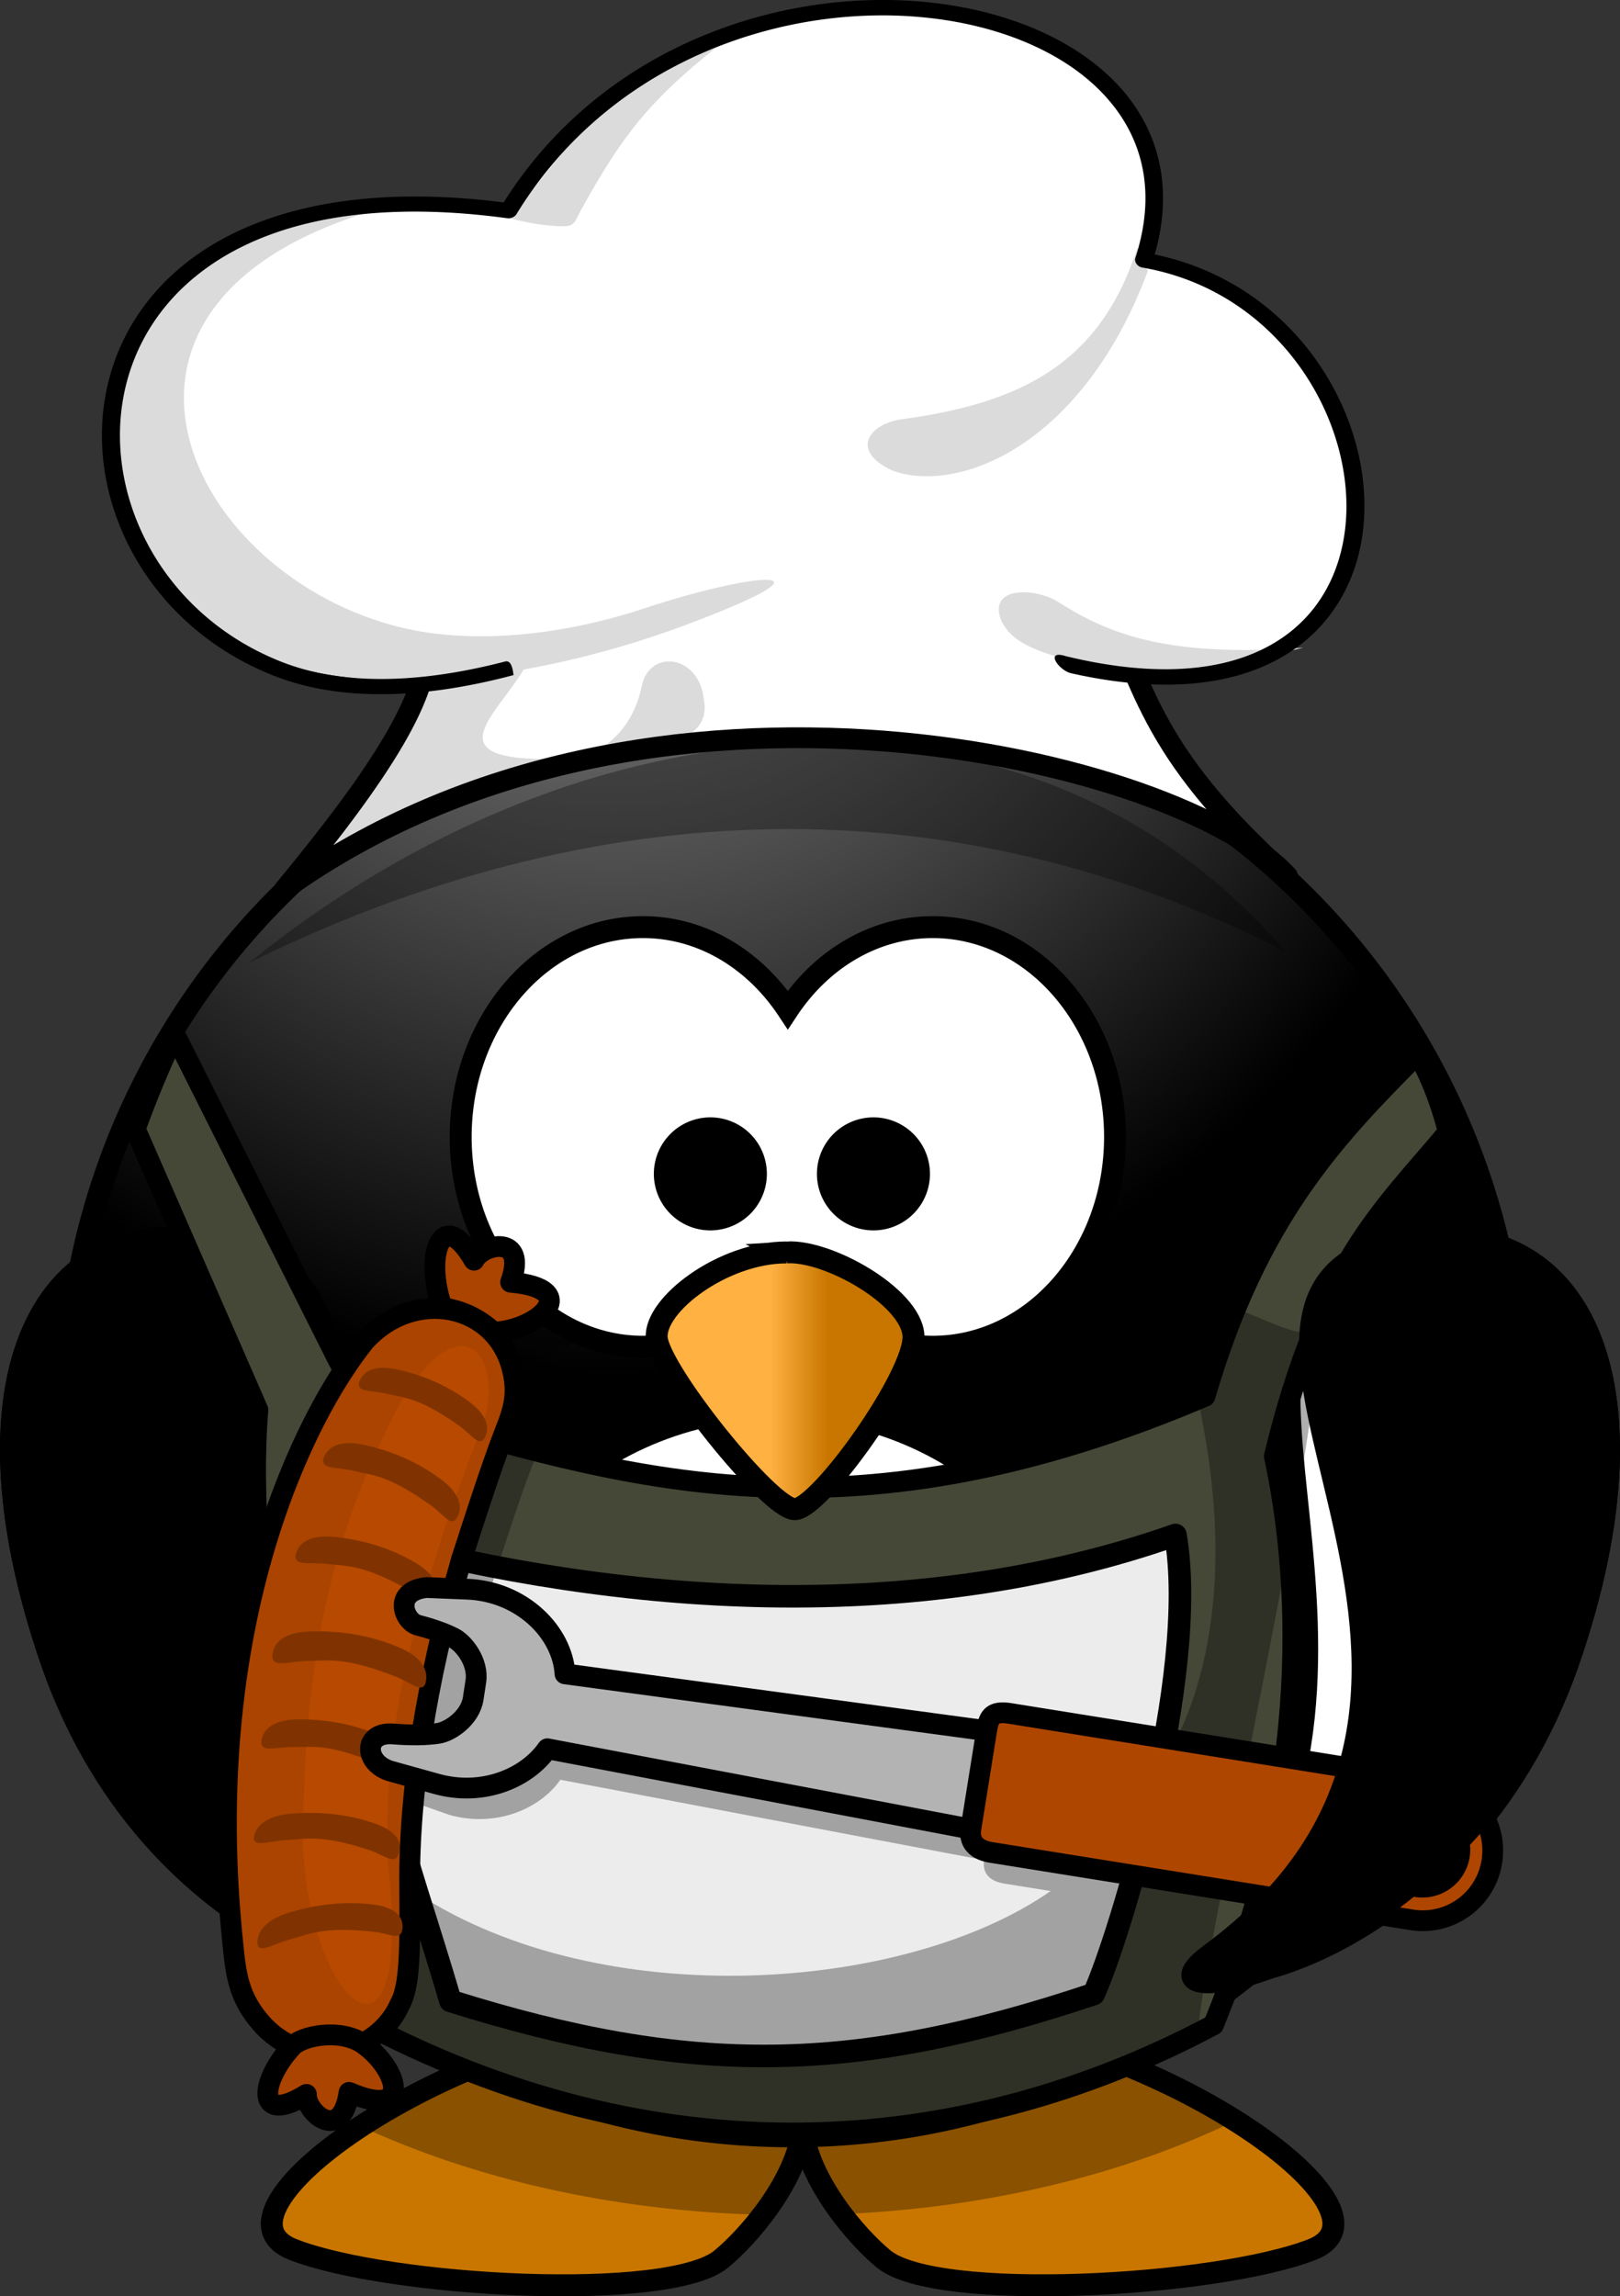
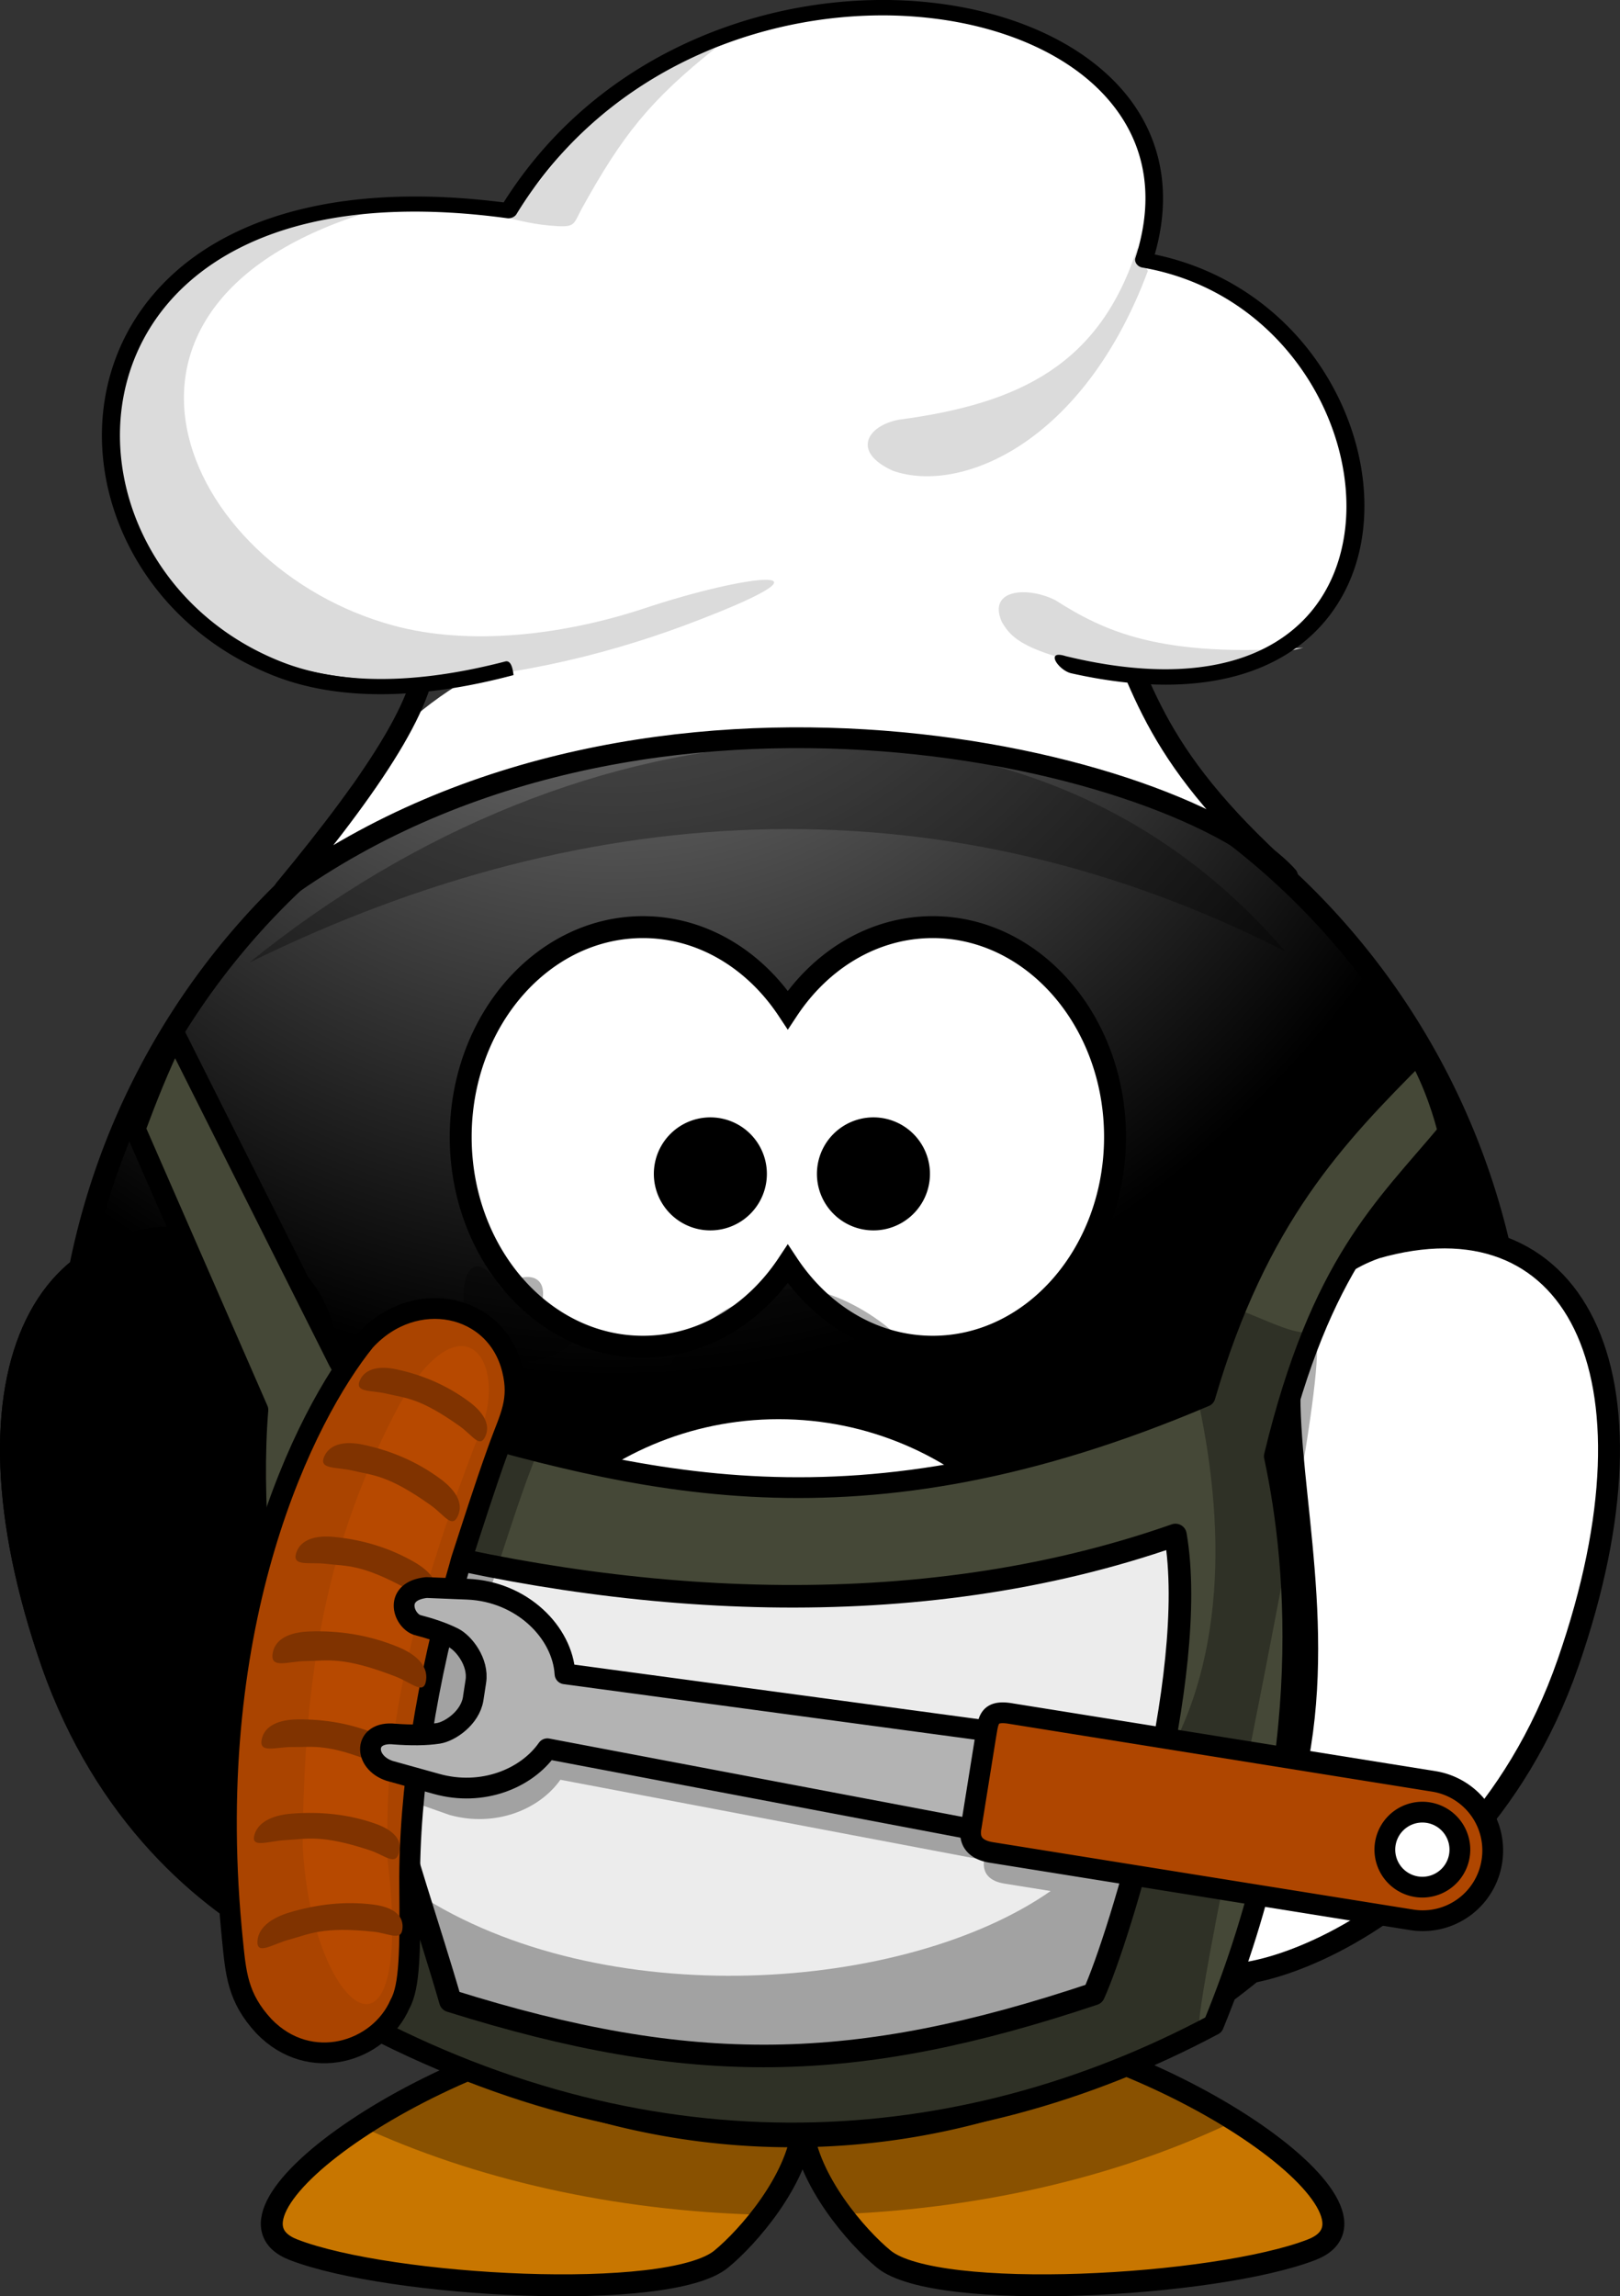
<svg xmlns="http://www.w3.org/2000/svg" xmlns:xlink="http://www.w3.org/1999/xlink" viewBox="0 0 369.43 523.62" version="1.0">
  <rect x="0" y="0" width="369.43" height="523.62" fill="#333333" stroke="none" />
  <defs>
    <radialGradient id="f" xlink:href="#a" gradientUnits="userSpaceOnUse" cy="652.28" cx="347.68" gradientTransform="matrix(0 -2.282 -2.027 0 1591.4 910.48)" r="59.255" />
    <radialGradient id="d" xlink:href="#a" gradientUnits="userSpaceOnUse" cy="615.6" cx="355.12" gradientTransform="matrix(0 -2.282 2.027 0 -1222 910.48)" r="59.255" />
    <radialGradient id="c" xlink:href="#a" gradientUnits="userSpaceOnUse" cy="582.85" cx="488.95" gradientTransform="matrix(0 -1.48 1.325 0 -632.49 789.53)" r="167.56" />
    <radialGradient id="b" gradientUnits="userSpaceOnUse" cy="-8.88" cx="414.68" gradientTransform="matrix(0 .894 -1.948 0 165.73 -111.03)" r="123.55">
      <stop offset="0" stop-color="#ffb142" />
      <stop offset=".887" stop-color="#ffb141" />
      <stop offset="1" stop-color="#c87600" />
    </radialGradient>
    <linearGradient id="a">
      <stop offset="0" stop-color="#a5a5a5" />
      <stop offset="1" />
    </linearGradient>
    <linearGradient id="e" y2="537.41" gradientUnits="userSpaceOnUse" x2="359.47" gradientTransform="translate(-170.66 -368.2)" y1="537.41" x1="346.24">
      <stop offset="0" stop-color="#ffb142" />
      <stop offset="1" stop-color="#c87600" />
    </linearGradient>
  </defs>
  <path d="M148.24 460.66c-48.083 4.95-103.23 43.858-81.313 52.344 21.92 8.485 85.542 12.024 97.563 2.125 6.177-5.087 17.229-17.827 18.531-29.781 1.304 11.953 12.324 24.695 18.5 29.781 12.021 9.9 75.673 6.36 97.594-2.125 21.92-8.485-33.229-47.394-81.312-52.344-24.76 2.386-33.666 10.706-34.781 20.25-1.116-9.544-10.021-17.864-34.781-20.25z" fill-rule="evenodd" stroke="#000" stroke-width="5" fill="url(#b)" />
  <path d="M148.25 460.67c-23.6 2.43-48.881 13.04-65.938 24.219 25.832 11.947 57.418 19.309 91.656 20.156 4.387-5.772 8.318-12.85 9.063-19.688.739 6.773 4.577 13.788 8.906 19.531 33.676-1.426 64.607-9.146 89.78-21.312-16.994-10.691-41.221-20.571-63.905-22.906-24.76 2.386-33.666 10.706-34.781 20.25-1.116-9.544-10.021-17.864-34.781-20.25z" fill-rule="evenodd" fill-opacity=".314" />
  <path d="M346.17 321.58a165.56 165.56 0 01-331.13 0 165.56 165.56 0 11331.13 0z" stroke="#000" stroke-linecap="round" stroke-width="5" fill="url(#c)" />
  <path d="M146.62 211.41c-22.935 0-41.562 21.434-41.562 47.844s18.628 47.844 41.562 47.844c13.478 0 25.439-7.41 33.031-18.875 7.592 11.473 19.579 18.875 33.062 18.875 22.935 0 41.562-21.434 41.562-47.844s-18.628-47.844-41.562-47.844c-13.482 0-25.47 7.405-33.062 18.875-7.593-11.462-19.555-18.875-33.031-18.875zM262.45 404.36a80.264 80.264 0 11-160.53 0 80.264 80.264 0 11160.53 0z" stroke="#000" stroke-linecap="round" stroke-width="5" fill="#fff" />
  <path d="M339.66 275.55c.336 4.305.531 8.64.531 13.031 0 91.391-74.202 165.56-165.59 165.56-75.42 0-139.07-50.513-159.03-119.53 6.66 85.301 78.03 152.53 165.03 152.53 91.391 0 165.59-74.171 165.59-165.56 0-15.971-2.305-31.416-6.53-46.031z" fill-opacity=".314" />
  <path d="M181.64 293.93c-14.479 0-30.217 13.186-29.588 21.514.63 8.328 25.81 43.029 31.476 43.029s27.699-34.006 27.069-43.723c-.63-9.716-19.515-21.514-28.958-20.82z" fill-rule="evenodd" fill-opacity=".314" />
  <path d="M172.38 267.68a10.387 10.387 0 11-20.774 0 10.387 10.387 0 1120.774 0zM209.57 267.68a10.387 10.387 0 11-20.774 0 10.387 10.387 0 1120.774 0z" stroke="#000" stroke-linecap="round" stroke-width="5" />
  <path d="M55.737 284.56c48.111 17.3-14.163 94.143 37.819 161.19 9.608 12.393-57.868 2.09-81.723-66.585-23.198-66.786-1.132-107.54 43.904-94.607z" fill-rule="evenodd" stroke="#000" stroke-width="5" fill="#fff" />
  <path d="M55.737 284.56c48.111 17.3-42.588 102.12 37.819 161.19 22.626 16.622-57.868 2.09-81.723-66.585-23.198-66.786-1.132-107.54 43.904-94.607z" fill-rule="evenodd" stroke="#000" stroke-width="5" fill="url(#d)" />
  <path d="M313.69 284.56c-48.111 17.3 14.163 94.143-37.819 161.19-9.608 12.393 57.868 2.09 81.723-66.585 23.198-66.786 1.132-107.54-43.904-94.607z" fill-rule="evenodd" stroke="#000" stroke-width="5" fill="#fff" />
  <path d="M125.05 463.9c-5.502 0-10.214 5.335-12.318 12.969 17.975 4.808 37.724 7.612 58.479 7.995-.283-11.64-6.2-20.964-13.472-20.964-3.128 0-6 1.731-8.29 4.619-2.29-2.888-5.164-4.62-8.291-4.62-3.019 0-5.805 1.616-8.054 4.324-2.25-2.708-5.036-4.323-8.054-4.323zm72.958 0c-7.254 0-13.162 9.277-13.472 20.875 20.732-.667 40.379-3.775 58.213-8.853-2.224-7.121-6.781-12.022-12.051-12.022-3.128 0-6 1.731-8.29 4.619-2.29-2.888-5.164-4.62-8.291-4.62-3.019 0-5.805 1.616-8.054 4.324-2.25-2.708-5.035-4.323-8.054-4.323z" fill-opacity=".314" />
  <path d="M253.61 397.3c-25.109-4.665-2.13 20.496-5.98 29.593-15.22-7.484-9.42 17.292-16.302 24.175-13.041-.697-15.077 12.453-24.175 16.303-10.993-6.099-19.098 5.98-29.593 5.98s-16.706-11.606-29.593-5.98c-9.098-3.85-11.133-16.527-24.175-16.303-6.883-6.883-5.821-33.08-16.303-24.175-3.85-9.098 13.918-36.153-5.98-29.593 0-10.495 21.08-29.971 5.98-29.593 3.85-9.098 23.16-15.871 16.303-24.175 13.765-13.765 32.778-22.283 53.768-22.283s40.003 8.518 53.768 22.283c-10.173 4.987 12.453 15.077 16.303 24.175-16.995-.851 5.979 19.098 5.979 29.593z" stroke-linejoin="round" stroke="#000" stroke-linecap="round" stroke-width="4.737" fill="#fff" />
  <path d="M30.827 257.41c2.586-6.928 5.167-13.53 9.027-21.541l37.386 74.525c5.67 10.078 7.43 9.268 17.541 12.856 50.79 14.708 100.26 29.059 180.01-4.846 11.92-40.895 29.807-59.356 48.538-78.158 3.733 6.56 6.152 14.376 6.926 17.904-14.485 17.383-29.012 29.777-39.656 73.916 5.541 25.71 9.45 72.755-13.876 129.67-58.15 30.97-127.34 35.16-195.4-1.29-13.767-37.79-25.72-99.7-22.51-138.95z" stroke-linejoin="round" stroke="#000" stroke-linecap="round" stroke-width="4.737" fill="#454837" />
  <path d="M293.03 216.91c-58.56-68.5-160.82-58.58-236.18 2.6 78.84-38.79 159.82-41.47 236.18-2.6z" fill-opacity=".314" />
  <path d="M83.554 350.55c58.205 15.587 125.14 20.336 184.5-.525 5.556 32.267-12.98 92.315-18.628 104.67-54.551 18.26-91.63 18.868-146.72 1.574-9.437-32.74-25.761-72.89-19.146-105.72z" stroke-linejoin="round" stroke="#000" stroke-linecap="round" stroke-width="5.148" fill="#ececec" />
  <path d="M108.78 288.76c-3.313.157-4.31 8.334-1.421 16.345 1.794.271 3.601.78 5.389 1.54-7.176-2.886-16.345-1.234-22.948 5.98-13.817 17.07-37.02 63.519-30.498 134.07.065.71.135 1.419.207 2.133 67.552 46.802 134.5 51.617 213.9 13.354-.063-2.586 1.575-12.056 4.027-24.902l6.159-31.386c9.062-45.71 20.236-102.24 15.723-102.24-6.366 2.155-25.956-13.06-22.266-1.308 1.38 4.395-6.001 7.77-4.872 12.44 7.025 29.047 8.303 62.423-7.298 88.09l-11.104-1.777-20.135-3.228c-4.726-.844-5.18 1.054-5.655 3.88l-96.202-12.97c-.552-9.336-9.585-18.623-21.941-19.276.496-1.813.977-3.632 1.51-5.448.146-.499.254-.99.414-1.48 2.375-7.263 5.2-16.3 8.32-24.962.163-.45.34-.885.504-1.332 2.269-6.187 4.551-10.061 2.813-17.055-1.103-4.534-3.572-8.054-6.78-10.423.802.562 1.597 1.167 2.368 1.895 10.245-.38 20.743-9.91 3.938-11.37 4.051-11.158-6.523-8.766-8.35-5.034-2.312-4.013-4.297-5.608-5.803-5.537zm-1.836 92.145c2.331 1.558 5.147 5.56 4.53 9.564l-.621 3.997c-.707 4.353-5.304 7.473-7.965 7.876-.047.01-.101-.009-.148 0 1.084-6.982 2.504-14.155 4.204-21.437zm20.845 24.931l96.616 18.328c-.42 3.073 1.32 4.82 4.678 5.36l10.511 1.687c-33.012 23.05-102.14 28.177-144.59.473.07-6.296.502-13.017 1.274-20.016l6.228 2.192c10.398 2.904 20.506-1.203 25.287-8.024z" fill-opacity=".314" />
  <path d="M119.682 148.543l121.916-20.952c12.526 26.384 32.726 51.712 42.831 65.349-65.081-39.26-163.597-30.667-213.17 6.521 5.112-21.432 23.375-41.248 48.42-50.918z" fill="#fff" />
-   <path d="M113.997 152.523c-2.104-12.843 3.682-24.102 6.941-11.43 8.788 14.25-38.476 35.562 15.308 31.486-1.517-1.794-8.74.985-8.768.982 1.932.747 15.828-1.846 18.892-17.224 1.8-8.387 12.97-7.052 14.109 2.98 2.285 11.135-13.935 10.794-20.102 12.027-16.16-.437-58.047 14.98-70.72 27.873 2.057-16.436 30.733-27.94 27.81-51.176z" fill="#dbdbdb" />
  <path d="M96.942 145.89l153.288-12.384c10.5 21.79 10.852 37.112 43.41 66.328-24.166-26.733-145.709-56.576-228.786 2.987 21.974-26.54 34.165-45.588 32.092-56.93z" stroke-linejoin="round" stroke="#000" stroke-linecap="round" stroke-width="4.738" fill="none" />
  <path d="M114.376 48.04C161.88-25.461 283.658-1.964 260.122 58.637c68.828 15.374 71.932 132.945-47.47 85.514-20.15 7.058-40.195 14.337-70.656-.218-110.679 48.454-153.392-111.38-27.62-95.888z" fill="#fff" />
  <path d="M163.173 10.965c-14.952 11.93-21.232 19.832-30.544 36.683-1.838 3.447-1.468 4.122-5.546 3.914-5.256-.276-8.965-1.395-11.359-1.843 13.063-13.405 19.502-30.435 47.45-38.754zM26.92 86.984c2.878-18.502 27.474-42.29 61.655-39.927-75.672 20.233-47.385 82.489 1.22 95.604 17.358 4.683 38.524 2.17 56.83-3.832 24.56-8.225 48.025-10.662 9.455 3.797-38.418 14.29-91.734 21.423-116.117-6.485-14.657-10.706-14.408-34.872-13.045-49.155zM228.456 141.816c-3.337-7.605 6.058-8.08 12.191-4.962 11.033 7 23.82 13.24 56.573 10.843l-30.772 7.168c-32.394-4.824-35.547-8.945-37.992-13.05zM203.632 107.355c-9.579-4.33-5.85-10.306 1.36-11.655 27.898-3.692 45.913-12.776 54.389-39.247l2.371 5.357c-14.736 39.505-42.837 50.907-58.12 45.545z" fill="#dbdbdb" />
  <path style="block-progression:tb;text-indent:0;text-transform:none" d="M200.031.002c-30.889.38-65.253 14.51-85.176 46.156-35.713-4.557-60.471 2.871-75.123 16.08-14.85 13.389-19.234 32.405-14.901 49.995 4.333 17.59 17.403 33.89 37.625 41.856 14.677 5.782 33.39 5.503 54.65-.148-.295-2.686-1.043-3.344-1.935-3.093-20.063 5.2-37.457 5.394-50.996.06-18.899-7.445-31.222-22.773-35.318-39.4-4.096-16.625.06-34.426 13.85-46.856C56.495 52.22 80.04 44.929 115.623 49.757c.847.12 1.758-.27 2.155-.922 19.13-31.299 52.558-44.97 82.329-45.322 4.253-.05 8.413.178 12.465.658 16.207 1.923 30.317 7.998 39.061 17.308 8.745 9.311 12.301 21.837 7.284 37.337-.302.931.48 2.011 1.59 2.194 16.098 2.785 28.555 11.93 36.549 23.538s11.426 25.66 9.438 37.885c-1.988 12.226-9.202 22.499-22.596 27.312-9.882 3.551-23.37 4.125-40.865-.126-4.86-1.537-1.683 3.24 1.263 3.912 17.06 3.823 30.715 3.226 41.193-.54 14.849-5.335 22.923-16.95 25.057-30.075 2.135-13.126-1.486-27.875-9.951-40.167-8.127-11.801-20.866-21.312-37.267-24.723 4.49-15.637.712-28.945-8.49-38.741-9.543-10.161-24.653-16.58-41.703-18.603a100.777 100.777 0 00-13.106-.68z" color="#000" />
  <path d="M45.915 368.05c-.838.161-1.396.347-1.52.563-.423.729 6.353 1.321 10.745 2.096 2.24.396 4.592.761 6.995 1.099.319-1.36.64-2.698.977-4.017l-7.965-.34c-1.853-.077-6.714.13-9.232.598zm-5.2 25.03c-.174.033-.256.093-.234.196.205.977 7.51 3.735 9.891 4.4l7.168 2c.136-1.356.28-2.675.437-4.004-2.26-.394-4.465-.784-6.6-1.083-3.865-.54-9.447-1.761-10.662-1.509z" fill-opacity=".314" />
  <g>
-     <path d="M47.71 364.754c-.839.161-1.396.348-1.52.564-.423.728 6.352 1.32 10.745 2.096 2.24.395 4.592.76 6.995 1.098.318-1.36.64-2.698.977-4.017l-7.965-.339c-1.853-.076-6.714.13-9.232.598zm-5.2 25.03c-.175.034-.256.093-.234.196.205.977 7.509 3.736 9.89 4.4l7.17 2c.134-1.356.28-2.675.436-4.004-2.26-.394-4.466-.784-6.6-1.083-3.865-.54-9.447-1.761-10.663-1.509z" stroke-linejoin="round" stroke="#000" stroke-linecap="round" stroke-width="4.738" fill="#b3b3b3" />
    <path d="M83.256 305.716c11.269-12.314 29.922-8.48 33.589 6.593 1.738 6.994-.537 10.86-2.805 17.046-.164.448-.327.897-.489 1.346-3.12 8.662-5.96 17.682-8.334 24.944-.16.49-.264 1-.41 1.498-7.62 25.995-11.568 51.888-11.38 72.748.133 14.877.045 23.087-2.21 27.09-4.766 10.984-20.545 15.898-30.998 5.097-6.118-6.59-6.442-12.124-7.254-20.162-.072-.714-.14-1.426-.206-2.136-6.52-70.554 16.68-116.998 30.496-134.068z" stroke-linejoin="round" stroke="#000" stroke-linecap="round" stroke-width="4.738" fill="#a40" />
    <path d="M109.776 325.734c-20.587 52.592-21.85 77.992-21.385 98.41 6.265 52.809-17.53 34.685-19.36-3.372.254-39.44 5.453-69.165 21.93-100.249 14.49-25.365 24.736-10.197 18.815 5.211z" fill="#b74900" />
-     <path d="M69.875 477.588c-.159 4.152 8.009 11.278 9.727-.468 14.77 6.363 11.173-5.506 3.142-11.12-5.289-3.506-13.79-1.792-16.106.606-7.464 8.1-8.392 18.187 3.238 10.982zM108.095 287.362c1.827-3.732 12.395-6.138 8.344 5.02 16.804 1.46 6.315 11.013-3.93 11.393-3.613-3.416-7.682-4.994-11.643-5.593-4.2-11.652-.17-23.661 7.23-10.82z" stroke-linejoin="round" stroke="#000" stroke-linecap="round" stroke-width="4.738" fill="#a40" />
    <path d="M110.694 327.497c-1.277 2.867-2.882-.17-5.847-2.278-9.236-6.568-12.377-6.372-16.626-7.407-3.535-.86-7.427-.198-6.15-3.065 1.277-2.867 4.746-3.264 8.304-2.503 5.939 1.269 11.524 3.61 16.626 7.406 2.919 2.172 4.97 4.98 3.693 7.847zM104.436 345.643c-1.365 3.053-3.072-.178-6.229-2.418-9.836-6.98-13.183-6.767-17.712-7.863-3.766-.912-7.914-.202-6.55-3.256s5.063-3.48 8.853-2.674c6.329 1.344 12.277 3.828 17.712 7.862 3.108 2.308 5.29 5.295 3.926 8.349zM99.39 364.066c-1.005 3.19-3.072.177-6.466-1.685-10.574-5.801-13.875-5.205-18.5-5.773-3.845-.472-7.885.71-6.88-2.48 1.004-3.19 4.628-4.04 8.486-3.676 6.441.607 12.637 2.39 18.5 5.773 3.352 1.936 5.864 4.651 4.86 7.841zM97.168 383.134c-.486 3.515-3.176.62-7.049-.87-12.064-4.643-15.406-3.547-20.334-3.495-4.099.043-8.108 1.863-7.623-1.652.486-3.516 4.12-4.925 8.213-5.085 6.832-.267 13.616.745 20.334 3.496 3.842 1.573 6.945 4.09 6.46 7.606zM92.413 403.074c-.652 3.28-3.034.51-6.61-.972-11.142-4.618-14.359-3.667-19.017-3.729-3.875-.052-7.762 1.562-7.11-1.718.652-3.28 4.162-4.518 8.037-4.576 6.468-.096 12.821 1.003 19.016 3.73 3.543 1.558 6.335 3.985 5.683 7.266z" fill="#803300" />
    <path d="M97.257 362.006c-7.469.789-5.39 7.283-2.224 8.508 3.202.832 6.033 1.792 8.345 2.95 2.407 1.204 5.805 5.569 5.134 9.927l-.616 4.008c-.707 4.353-5.296 7.457-7.957 7.86-2.834.43-6.215.44-9.95.164-7.112-.772-7.163 6.407-1.131 8.388l10.703 2.979c10.399 2.904 20.483-1.2 25.263-8.02l134.87 25.58 4.105-24.458-134.959-18.206c-.556-9.411-9.742-18.785-22.252-19.303z" stroke-linejoin="round" stroke="#000" stroke-linecap="round" stroke-width="4.738" fill="#b3b3b3" />
    <g stroke="#000">
      <path d="M321.886 437.774a15.948 15.948 0 0018.313-13.253 15.951 15.951 0 00-13.252-18.315l-10.663-1.71L250.797 394l-20.146-3.23c-5.311-.948-5.22 1.556-5.836 4.96l-3.352 20.907c-.648 3.342 1.1 5.217 4.612 5.78l19.661 3.152 65.488 10.497z" stroke-width="4.738" fill="#af4600" />
      <path d="M315.906 420.473a8.554 8.554 0 1116.892 2.708 8.554 8.554 0 01-16.892-2.708z" stroke-width="4.738" fill="#fff" />
    </g>
    <path d="M91.017 422.418c-.875 3.154-3.13.677-6.684-.5-11.075-3.671-14.418-2.563-19.168-2.324-3.95.198-8.02 1.978-7.145-1.176.874-3.155 4.536-4.553 8.493-4.855 6.608-.505 13.02.132 19.168 2.323 3.516 1.253 6.21 3.378 5.336 6.532zM91.802 439.557c-.185 3.268-2.914 1.327-6.638.931-11.602-1.232-14.633.561-19.223 1.804-3.818 1.034-7.417 3.638-7.233.37.185-3.268 3.465-5.413 7.268-6.55 6.349-1.897 12.75-2.637 19.223-1.803 3.702.477 6.787 1.98 6.603 5.248z" fill="#803300" />
  </g>
-   <path d="M179.35 285.59c-14.479 0-30.217 11.961-29.588 19.515.63 7.554 25.81 39.03 31.476 39.03s27.699-30.847 27.069-39.66c-.63-8.813-19.515-19.515-28.958-18.886z" fill-rule="evenodd" stroke="#000" stroke-width="5" fill="url(#e)" />
-   <path d="M313.69 284.56c-48.111 17.3 42.588 102.12-37.819 161.19-22.626 16.622 57.868 2.09 81.723-66.585 23.198-66.786 1.132-107.54-43.904-94.607z" fill-rule="evenodd" stroke="#000" stroke-width="5" fill="url(#f)" />
</svg>